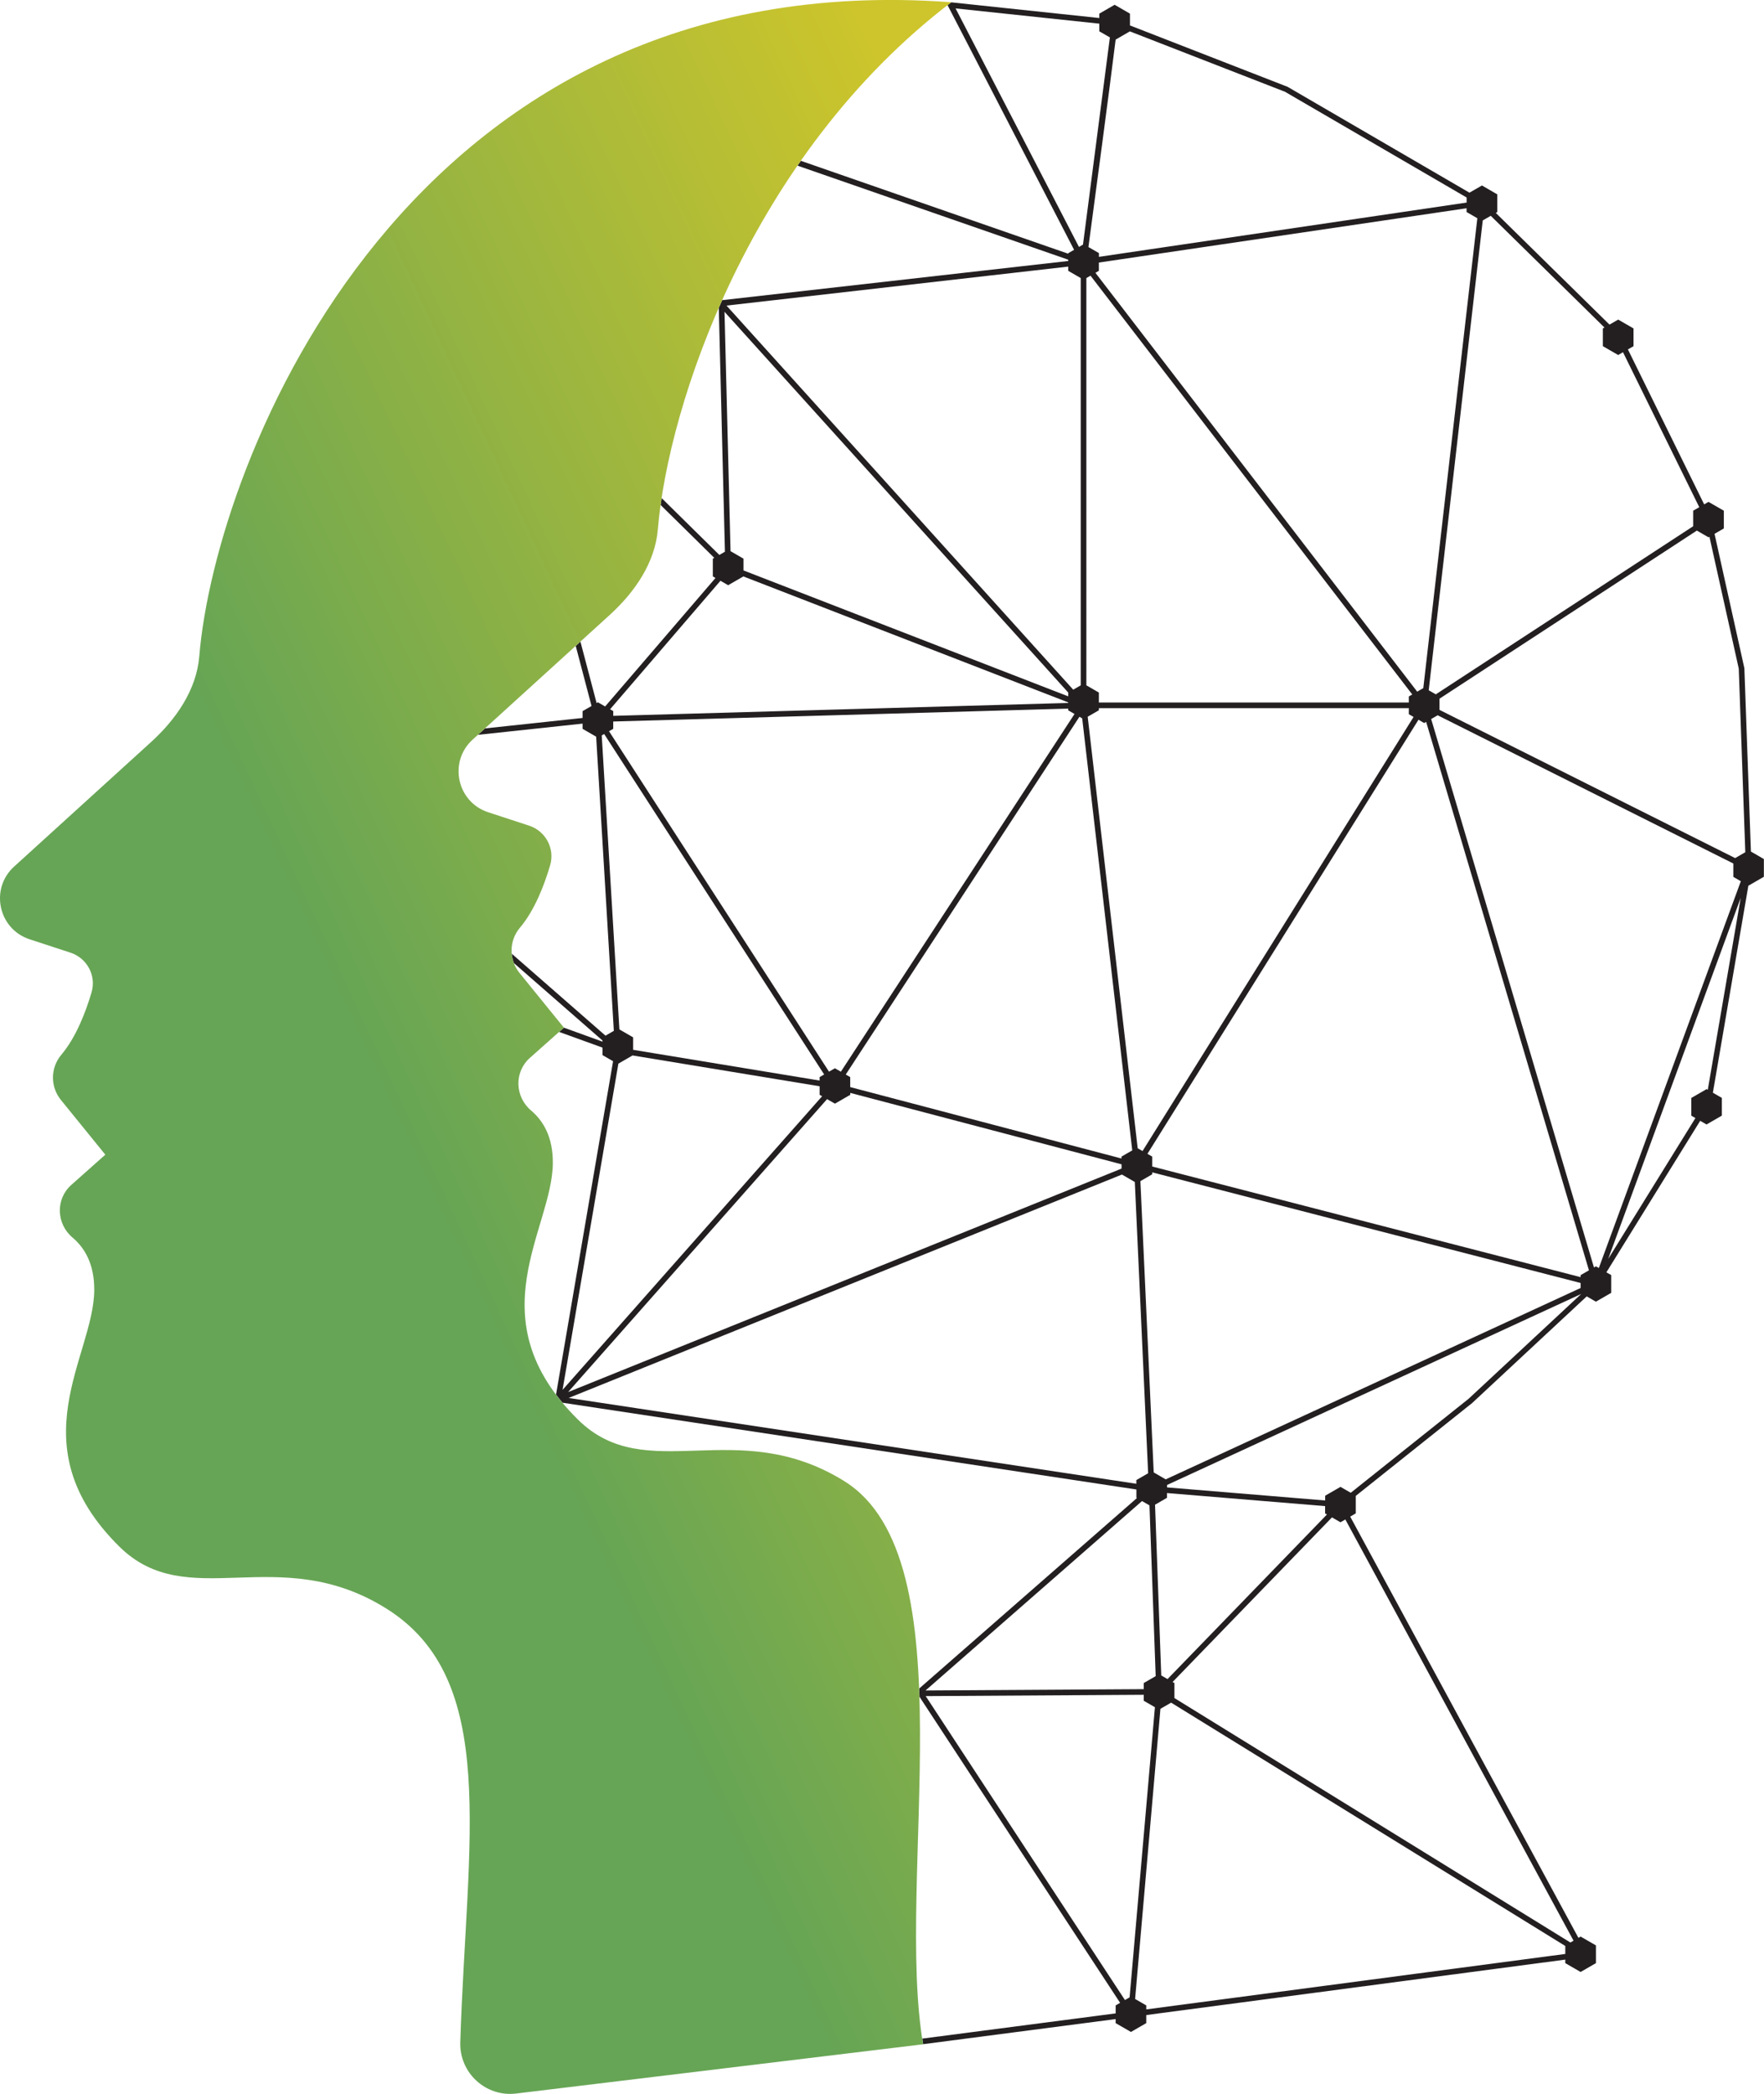
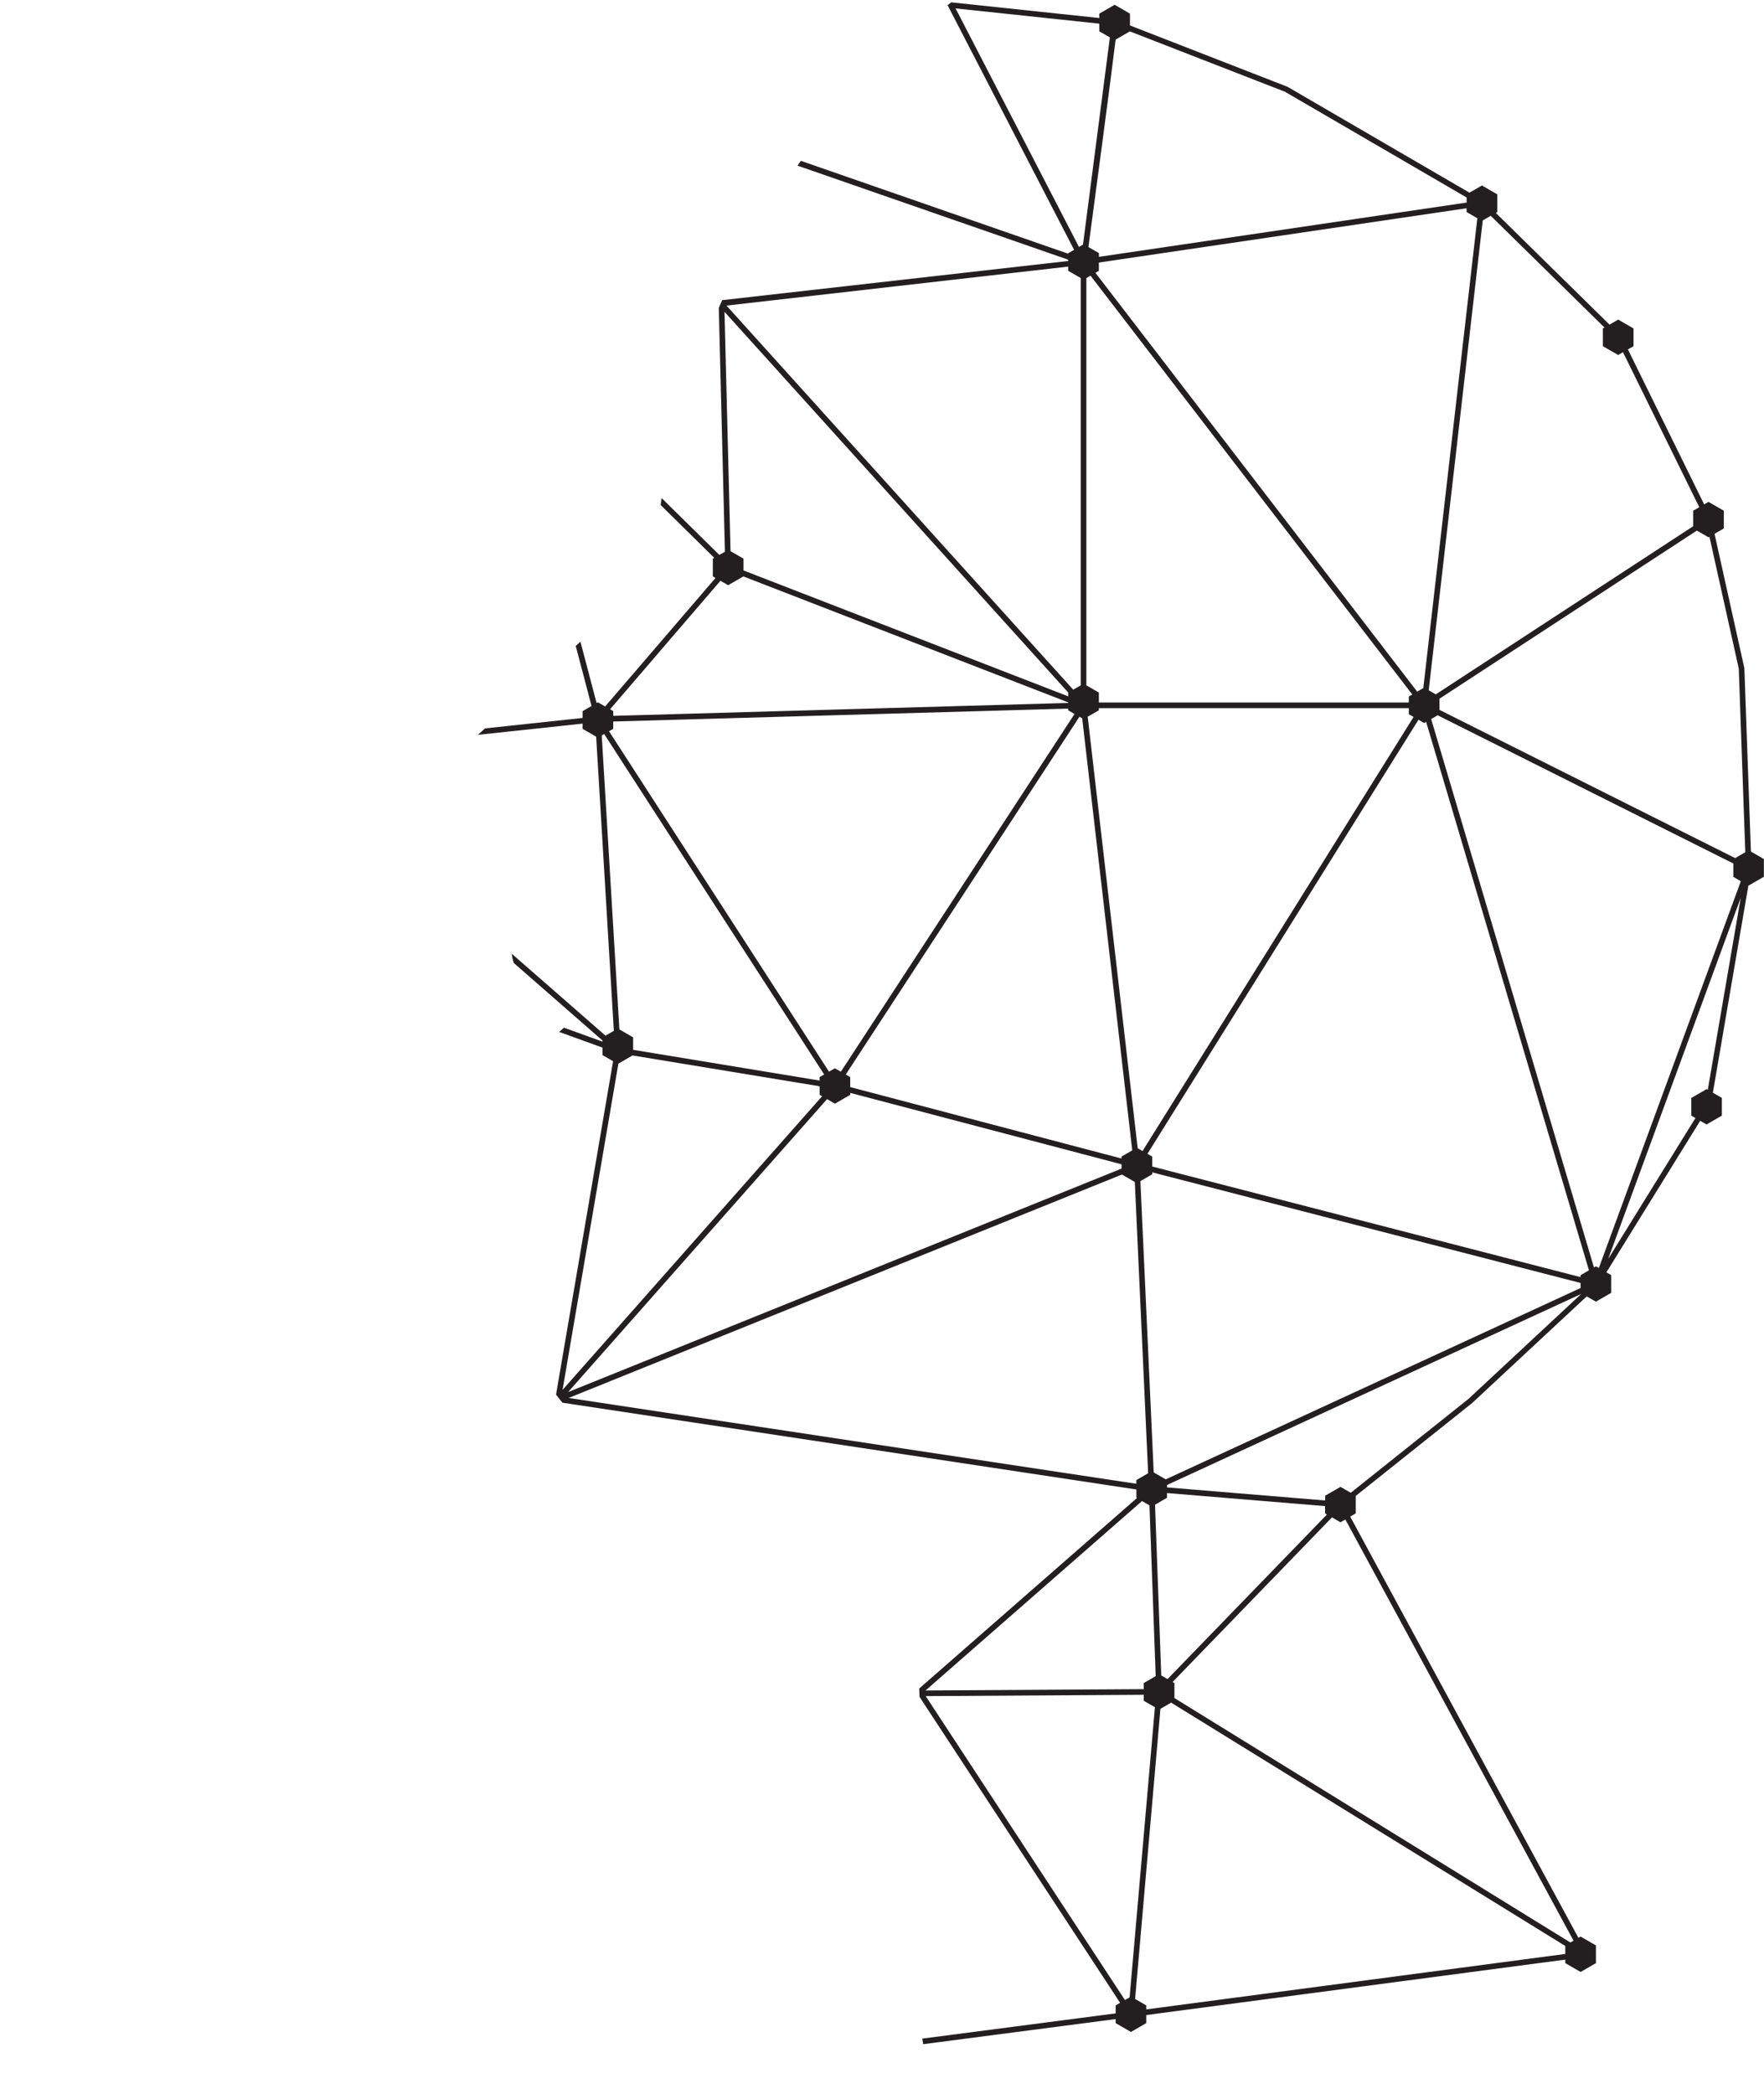
<svg xmlns="http://www.w3.org/2000/svg" id="uuid-34c06b42-626e-4e32-bb11-c53472d42a45" width="626.27" height="743.22" viewBox="0 0 626.27 743.22">
  <defs>
    <linearGradient id="uuid-49057378-20b8-420e-8244-99eb950062d4" x1="11.86" y1="494.58" x2="487.54" y2="272.77" gradientUnits="userSpaceOnUse">
      <stop offset=".15" stop-color="#66a555" />
      <stop offset=".3" stop-color="#66a555" />
      <stop offset=".9" stop-color="#cdc52b" />
    </linearGradient>
  </defs>
  <g id="uuid-0b1b4233-b345-4927-bf69-183c6afcbe80">
-     <polygon points="509.75 246.46 601.12 186.79 601.12 181.29 603.29 180.04 576.2 125.02 574.49 126.01 569.05 122.87 569.05 116.58 569.62 116.25 529.25 76.6 526.42 78.23 507.24 245.01 509.75 246.46" style="fill:none; stroke-width:0px;" />
    <path d="m621.62,302.27l-2.32-65.1-10.59-47.69,3.3-1.91v-6.29l-5.44-3.14-1.54.89-27.08-55.01,2-1.15v-6.29l-5.45-3.14-3.08,1.78-40.37-39.65.52-.3v-6.29l-5.44-3.14-4.43,2.55-64.57-37.57-55.96-21.79v-4.19l-5.44-3.14-5.44,3.14v1.56l-52.58-5.57c-.44.33-.86.67-1.29,1.01l44.91,86.83-2.07,1.2v.19l-94.93-32.97c-.4.57-.79,1.14-1.19,1.71l96.11,33.38v.46l-122.85,13.9c-.41.91-.81,1.83-1.21,2.74l2.18,86.55-1.98,1.15-20.49-20.18c-.13.83-.25,1.65-.36,2.45l19.05,18.76-.52.3v6.29l.95.55-22.04,25.66-17.14,19.95-2.56-1.48-.47.27-5.74-21.79-1.67,1.52,5.61,21.31-3.18,1.83v2.42l-34.64,3.71-2.51,2.28,37.15-3.98v1.85l4.82,2.78,2.06,34.2,4.22,70.22-2.96,1.71-33.29-29.09c.1,1.13.36,2.25.77,3.33l31.45,27.48v.4l-13.69-4.96-1.7,1.51,15.39,5.57v2.66l3.76,2.17-20.25,118.33c.72.96,1.48,1.91,2.28,2.88l203.76,30.8v2.95l.18.1-77.27,67.58h0c.04,1,.07,1.99.1,2.98l71.21,108.6-1.58.91v2.84l-68.65,8.95c.1.66.2,1.33.31,1.98l68.33-8.91v1.43l5.44,3.14,5.44-3.14v-2.86l148.76-19.68v1.25l5.44,3.14,5.44-3.14v-6.29l-5.44-3.14-.78.45-81.02-149.51,1.98-1.15v-6.21l41.3-32.94,40.69-37.87,3.26,1.88,5.44-3.14v-6.29l-.37-.21.18-.17-.26.12-1.26-.73,33.3-53.78,2.25,1.3,5.44-3.14v-6.29l-3.19-1.84,12.61-73.54.06.03,5.44-3.14v-6.29l-4.65-2.69Zm-95.19-224.04l2.83-1.63,40.37,39.65-.57.33v6.29l5.44,3.14,1.71-.99,27.08,55.01-2.17,1.25v5.51l-91.37,59.67-2.52-1.45,19.19-166.78Zm-1.93-.76l-7.07,61.42-12.12,105.36-2.17,1.25-20.95-27.27-93.28-121.39,1.22-.71v-2.94l130.54-19.27v1.33l3.82,2.21Zm-53.39,460.09l-56.6,58.42-2.23-1.28-.88-24.15-1.33-36.46,4.24-2.45v-1.69l56.14,4.64v2.59l.65.38Zm-57.25-12.47l-4.26-2.46-4.73-103.39,4.19-2.42v-.7l97.16,25.09,54.94,14.18v1.78l-92.68,42.74-54.62,25.18Zm-9.95-117.53l-17.38-149.99-.37-3.17,3.97-2.29v-.75h110.04v2.14l1.69.98-96.23,154.08-1.72-.99Zm-103.64-26.17l82.96-126.98.98.57,17.77,153.35-3.82,2.2v.68l-96.31-25.35v-3.54l-1.59-.92Zm85.42-138.14V98.7l1.47-.85,61.89,80.54,52.34,68.11-1.22.71v2.14h-110.04v-3.53l-4.44-2.57Zm10.38-229.19l5.06-2.92,55.07,21.43,64.49,37.53v1.8l-130.54,19.27v-1.33l-3.73-2.15c2.04-15.23,7.71-57.67,9.66-73.63Zm-56.8-11.07l51.02,5.41v2.72l3.75,2.16-9.55,73.54-1.43.83L339.26,2.99Zm39.98,91.64v1.5l4.44,2.57v144.56l-2.67,1.54-123.09-136.33,121.32-13.84Zm-122.03,16.05l122.03,135.14h0v1.35l-64.38-24.96-50.92-19.74v-4.18l-4.59-2.65-2.14-84.96Zm-23.3,120.9l21.86-25.44,2.73,1.58,5.4-3.12,115.34,44.72v.19l-102.59,2.91-58.94,1.67v-1.69l-1.12-.65,17.33-20.17Zm-16.21,27.11v-2.59l60.35-1.71,101.18-2.87v.6l2.25,1.3-82.96,126.98-2.12-1.22-2.09,1.21-78.1-120.84,1.48-.85Zm-4.09,2.36l.88-.51,78.1,120.84-1.62.93v1.23l-2-.33-64.2-10.58v-4.42l-4.88-2.82-6.27-104.35Zm5.91,116.49l5.04-2.91,66.42,10.94v3.03l.88.51-39.43,44.6-52.72,59.63,19.82-115.8Zm34.81,57.03l39.29-44.44,2.8,1.61,5.44-3.14v-.68l70.26,18.49,26.05,6.86v1.52l-196.49,79.33,52.65-59.55Zm149.09,90.78v1.31l-201.54-30.46,196.42-79.3,4.58,2.64,4.73,103.39-4.19,2.42Zm2.01,7.45l2.65,1.53,1.35,36.94.86,23.67-4.24,2.45v2.17l-77.47.47,76.85-67.23Zm-4.4,176.15l-1.66.96-70.73-107.88,77.41-.47v2.12l3.97,2.29-8.99,102.99Zm154.68-15.4l-148.76,19.68v-1.41l-3.97-2.29,8.99-102.99,3.8-2.19,139.94,86.37v2.83Zm2.93-4.71l-1.12.65-140.58-86.77v-5.33l-.65-.37,56.59-58.43,3.01,1.74,1.73-1,81.02,149.51Zm-37.3-192.31l-41.8,33.33-3.64-2.1-5.44,3.14v1.69l-56.14-4.64v-.86l90.28-41.63,56.76-26.17-40.01,37.24Zm39.81-43.91v.7l-152.1-39.27v-3.52l-1.69-.98,22.3-35.71,73.93-118.37,2.02,1.17.7-.41,57.8,194.67-2.96,1.71Zm45.15-65.8l-.41-.24-5.44,3.14v6.29l1.46.84-30.98,50.02,47.05-128.15-11.68,68.09Zm-38.68,63.25l-1.03-.59-.7.41-57.8-194.67,2.31-1.33,64.46,32.31,40.51,20.3v4.75l2.66,1.54-50.41,137.29Zm48.4-145.49l-41.13-20.61-63.84-32v-3.97l91.37-59.67,4.14,2.39.33-.19,10.41,46.8,2.32,65.17-3.59,2.07Z" style="fill:#231f20; stroke-width:0px;" />
-     <path d="m299.78,525.74c-38.35-23.82-70.27,2.19-94.61-21.88-36.41-36-9.09-67.41-8.9-90.98.08-9.31-3.43-15.09-7.7-18.69-5.79-4.88-6.11-13.67-.44-18.7l12.07-10.73-15.77-19.43c-3.81-4.7-3.75-11.42.15-16.03,5.25-6.21,8.68-15.17,10.74-22.19,1.74-5.92-1.61-12.13-7.48-14.05l-14.51-4.75c-11.13-3.64-14.18-17.93-5.52-25.8l48.64-44.22c8.85-8.04,16.13-18.52,17.11-30.44,3.61-43.96,32.84-132.68,104.16-187.05C144.47-13.45,76.38,164.31,70.75,232.94c-.98,11.92-8.26,22.4-17.11,30.44l-48.64,44.22c-8.66,7.87-5.6,22.16,5.52,25.8l14.51,4.75c5.87,1.92,9.22,8.13,7.48,14.05-2.06,7.01-5.5,15.98-10.74,22.19-3.9,4.62-3.96,11.34-.15,16.03l15.77,19.43-12.07,10.73c-5.66,5.03-5.35,13.82.44,18.7,4.27,3.6,7.77,9.38,7.7,18.69-.19,23.56-27.51,54.98,8.9,90.98,24.35,24.07,56.26-1.94,94.61,21.88,40.56,25.19,28.72,81.9,26.44,154.06-.34,10.87,9.05,19.51,19.84,18.2l144.47-17.48c-10.02-58.86,16.4-172.32-27.96-199.87Z" style="fill:url(#uuid-49057378-20b8-420e-8244-99eb950062d4); stroke-width:0px;" />
  </g>
</svg>